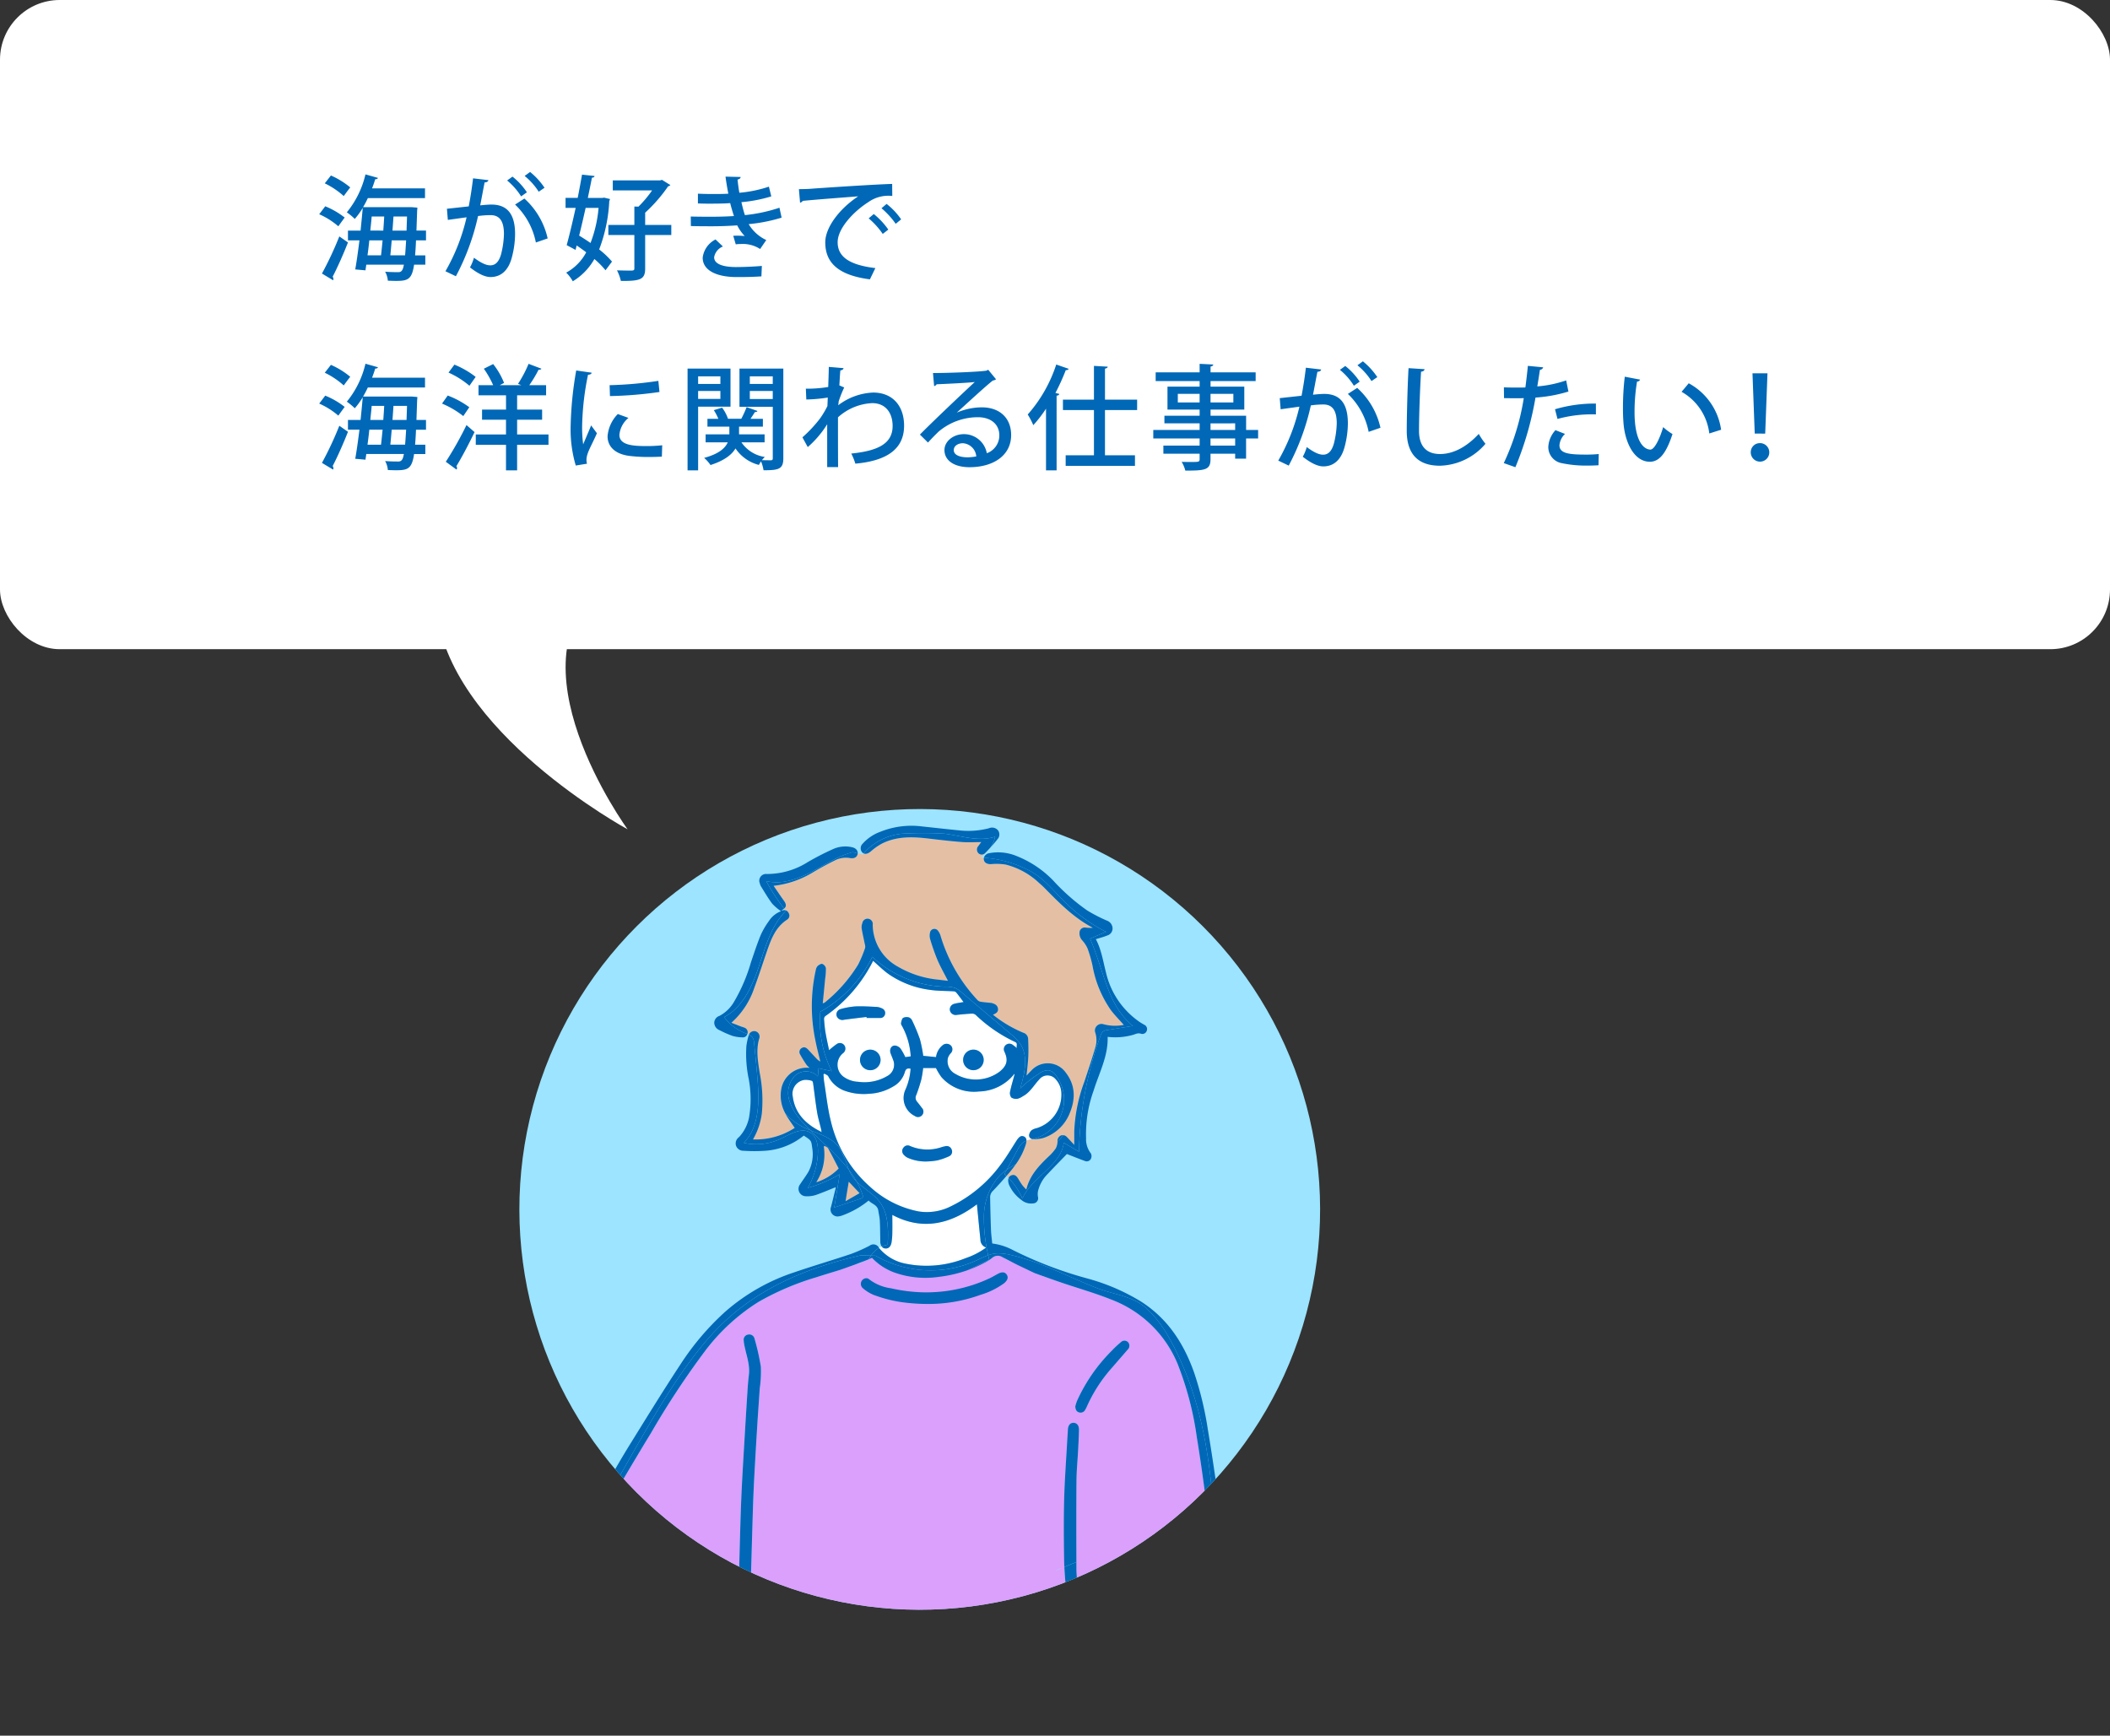
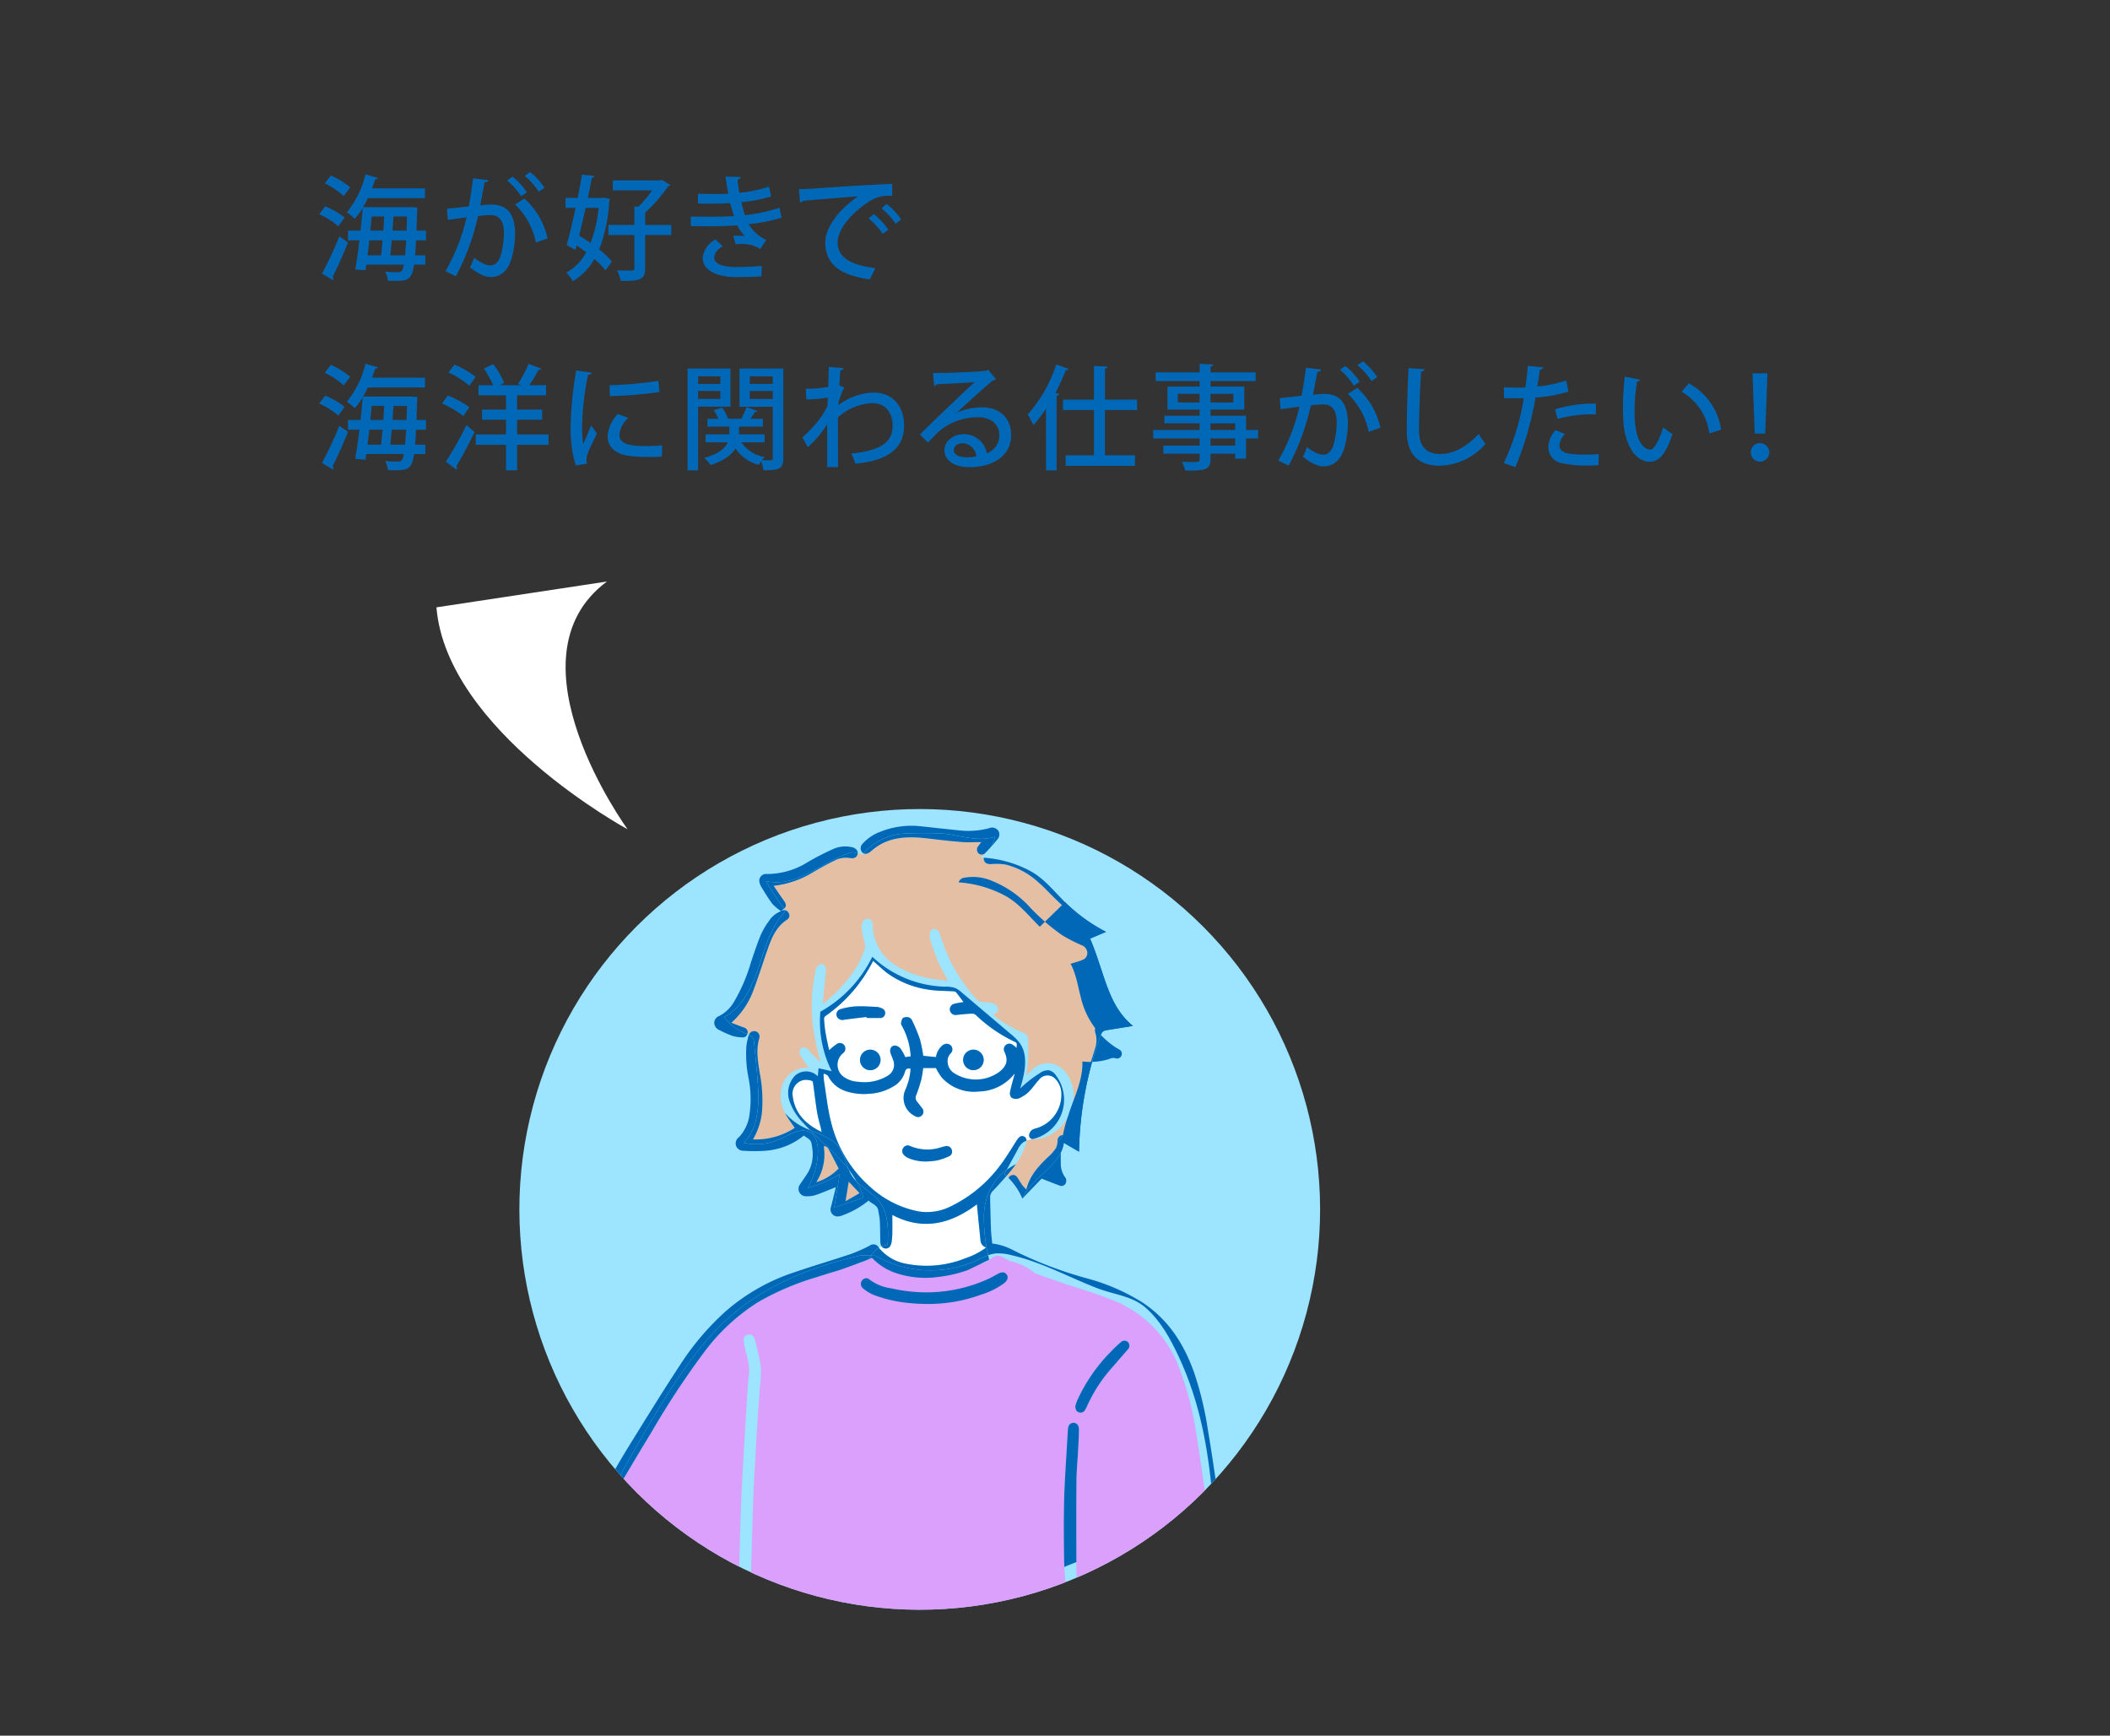
<svg xmlns="http://www.w3.org/2000/svg" width="390" height="320.828">
  <rect width="100%" height="100%" fill="#333333" stroke="none" />
  <defs>
    <clipPath id="clip-path">
      <circle id="SVGID" class="cls-1" cx="170" cy="223.55" r="74" transform="rotate(-45 170 223.55)" />
    </clipPath>
    <style>.cls-1{fill:none}.cls-4{fill:#fff}.cls-5{fill:#e5bfa3}.cls-7{fill:#0068b7}</style>
  </defs>
  <g id="レイヤー_2" data-name="レイヤー 2">
    <g id="レイヤー_1-2" data-name="レイヤー 1">
      <g clip-path="url(#clip-path)">
        <path fill="#9ce4ff" d="M78.18 142.539h191.423v178.29H78.18z" />
        <path class="cls-1" d="M108.6 301.043a13.332 13.332 0 01-.973-2.418 8.469 8.469 0 001.751 5.108c.088.121.173.242.26.363h.592a66.878 66.878 0 01-1.63-3.053zM144.616 168.3a.938.938 0 01.53-.06c-.073-.094-.143-.191-.215-.285a2.323 2.323 0 01-.472.308c.08.023.126.052.157.037zm-8.386 135.8c.086-3.068.17-6.114.253-9.158 0-.133.013-.321-.064-.391-.8-.731-1.612-1.443-2.431-2.169l-5.138 7.562v.008a33.833 33.833 0 013.073 4.148z" />
        <path class="cls-4" d="M217.618 295.673l-11.953.937v.979q.055 3.253.1 6.507H217.5l.114-5.732c.02-.913.004-1.826.004-2.691zM110.233 304.1h18.988c-.774-1.122-1.758-2.117-2.643-3.17a1.134 1.134 0 01-.174-1.282 5.554 5.554 0 01.523-.866c1.759-2.56 3.523-5.116 5.357-7.778l-15.721-11.17a3.8 3.8 0 00-.269.327 156.168 156.168 0 00-7.736 14.511 9.742 9.742 0 00-.928 3.957 13.332 13.332 0 00.973 2.418 65.213 65.213 0 001.63 3.053z" />
        <path class="cls-4" d="M128.847 299.945l.002.003.001-.008-.003.005zM156.122 193.3a1.05 1.05 0 01-.312 1.385 2.759 2.759 0 00.053 4.3 4.993 4.993 0 002.769.976 8.309 8.309 0 005.34-1.047 2.36 2.36 0 001.087-3.072c-.131-.4-.312-.773-.447-1.167-.264-.773.2-1.513.924-1.4a1.589 1.589 0 01.931.556 11.9 11.9 0 01.875 1.572l.994-.144a13.207 13.207 0 00-1.619-5.634.85.85 0 01-.172-.5c.079-.349.148-.813.392-.979a1.487 1.487 0 011.1-.077 1.16 1.16 0 01.593.63 32.111 32.111 0 011.41 3.4 26.5 26.5 0 01.614 3.062l2.36.233a3.39 3.39 0 011.234-2.2 1.138 1.138 0 011.529.076 1.032 1.032 0 01-.078 1.454 2.553 2.553 0 00-.474.8 2.627 2.627 0 001.353 2.973 7.384 7.384 0 008.179-.4c1.381-1.129 1.626-2.109.919-3.671a1.02 1.02 0 011.448-1.346 7.618 7.618 0 01.829.658c-.14-.417.23-.888-.323-1.139a27.145 27.145 0 01-7.258-4.98 1.038 1.038 0 00-.676-.261c-.935.046-1.869.135-2.8.231a1.1 1.1 0 01-1.305-.772 1.066 1.066 0 01.814-1.277c.535-.145 1.092-.21 1.7-.321-.466-.615-.9-1.208-1.36-1.778a.667.667 0 00-.435-.2c-1.486-.1-2.992-.057-4.458-.281a17.353 17.353 0 01-7.656-2.944c-1-.722-1.883-1.611-2.809-2.415a27.293 27.293 0 01-8.846 10.228.7.7 0 00-.225.528c.063.834.132 1.671.272 2.494.19 1.118.446 2.225.66 3.271a13.829 13.829 0 011.467-1.172 1.006 1.006 0 011.407.35zm23.806.724a1.9 1.9 0 11-1.909 1.9 1.894 1.894 0 011.909-1.901zm-19.1 3.8a1.9 1.9 0 111.928-1.882 1.907 1.907 0 01-1.925 1.876zm-5.469-11.291a12.943 12.943 0 012.74-.5c1.307-.06 2.623.03 3.933.092a2.634 2.634 0 01.965.266.914.914 0 01.592 1.059.893.893 0 01-.966.721c-.816.01-1.632 0-2.448 0l-.017-.191c-1.394.172-2.789.329-4.179.522a1.112 1.112 0 01-1.319-.649 1.011 1.011 0 01.702-1.326zm-3.459 22.794l.017-.07-.059.008zm-.874-3.74c-.3-1.784-.492-3.584-.743-5.376-.021-.152-.113-.4-.211-.419a3.749 3.749 0 00-1.388-.175 2.582 2.582 0 00-2.161 3.058c.428 3.272 2.542 5.194 5.317 6.571a3.993 3.993 0 00-.061-.479c-.252-1.06-.579-2.108-.753-3.18z" />
        <path class="cls-4" d="M190.206 209.837a1.5 1.5 0 01.479-.928 2.625 2.625 0 01.927-.374 6.478 6.478 0 004.568-6.375 4.014 4.014 0 00-1.211-2.836 1.948 1.948 0 00-2.877.2c-1 1.058-1.7 2.421-3.064 3.125a3.031 3.031 0 01-.964.451 1.628 1.628 0 01-1.139-.235 1.321 1.321 0 01-.23-1.071c.219-1.062.538-2.1.818-3.152l-.008-.184-.077.113a8.575 8.575 0 01-6.494 3.181 8.014 8.014 0 01-6.928-2.659 12.325 12.325 0 01-1.016-1.678h-2.358a20.529 20.529 0 01-.342 2.117 29.475 29.475 0 01-.934 2.88 1.1 1.1 0 00.138 1.213q.456.553.881 1.133a1 1 0 01-1.291 1.522 3.7 3.7 0 01-1.754-4.813 11.291 11.291 0 00.978-3.92c-.589-.133-.9 0-1.07.651a4.491 4.491 0 01-2.189 2.657 9.46 9.46 0 01-4.413 1.318 10.421 10.421 0 01-4.584-.582 5.564 5.564 0 01-2.963-2.646c-.12-.228-.473-.333-.719-.5l-.162.141c.041.486.051.977.129 1.457.387 2.393.633 4.824 1.223 7.166a23.245 23.245 0 007.3 12.2 18.408 18.408 0 008.931 4.513 9.773 9.773 0 005.966-.948 24.858 24.858 0 009.077-7.526c1.114-1.443 2.046-3.03 3.03-4.57.472-.739.85-1.018 1.333-.833a.77.77 0 01.518.813 9.255 9.255 0 011.115-.31.7.7 0 01-.624-.711zm-14.782 3.894a11.43 11.43 0 01-2.228.772 13.326 13.326 0 01-1.893.189 8.161 8.161 0 01-3.488-.664 2.278 2.278 0 01-.829-.645.968.968 0 01.027-1.271.934.934 0 011.187-.284 8.14 8.14 0 005.922.19 5.489 5.489 0 01.577-.136.967.967 0 011.182.571.937.937 0 01-.457 1.278z" />
        <path class="cls-4" d="M167.454 233.59a19.329 19.329 0 0011.013-1.023 13.909 13.909 0 003.812-1.969 1.536 1.536 0 01-1.061-1.5c-.23-2.154-.433-4.311-.648-6.493-4.788 3.628-10 4.954-15.637 1.956 0 1.084.017 2.115 0 3.145a12.307 12.307 0 01-.147 1.961c-.15.8-.6 1.17-1.176 1.1a.851.851 0 01-.64-.371 4.309 4.309 0 00-.5.26 8.448 8.448 0 004.984 2.934z" />
        <path class="cls-5" d="M205.339 186.732a20.684 20.684 0 01-3.407-8.247 24.042 24.042 0 00-.925-3.192 5.851 5.851 0 00-1.046-1.551 1.921 1.921 0 01-.381-1.669.968.968 0 011.112-.609 7.133 7.133 0 001.3.03c-3.516-1.845-6.23-4.62-8.955-7.384a16.73 16.73 0 00-.97-.893 13.967 13.967 0 00-6.144-3.4 10.726 10.726 0 00-2.713-.092c-.7.033-1.237-.2-1.359-.778a.888.888 0 01.008-.4c-.206-.015-.412-.035-.617-.044a10.523 10.523 0 001.778-1.793c-.288.316-.578.631-.882.929a.88.88 0 01-1.338.032.982.982 0 01.055-1.314c.176-.262.372-.51.507-.694-1.181 0-2.394.077-3.595-.017-2.121-.165-4.236-.417-6.349-.664-2.86-.335-5.693-.389-8.354.925a10.815 10.815 0 00-2.087 1.453c-.493.412-.958.582-1.357.386-.054.072-.111.144-.159.217l-.932-.228a1.13 1.13 0 01-.017.15c-.125.59-.673.876-1.425.726a4.444 4.444 0 00-2.834.466c-1.444.7-2.847 1.492-4.23 2.309a17.68 17.68 0 01-7.038 2.357c.667.968 1.27 1.874 1.906 2.756.455.631.486 1.074.038 1.461.072.094.142.191.215.285a.936.936 0 01.617.52.878.878 0 01-.28 1.226c-2.108 1.362-2.928 3.539-3.7 5.751-.8 2.3-1.531 4.629-2.385 6.91a14.937 14.937 0 01-4.217 6.4c.6.234 1.135.445 1.672.65.221.085.452.145.672.235a.9.9 0 01.654 1.017 1.061 1.061 0 01-.053.176c.1.041.2.086.3.133a1.011 1.011 0 011.234-.626 1.023 1.023 0 01.656 1.358c-.614 2.109-.227 4.195.086 6.281a26.146 26.146 0 01.407 7.5 12.684 12.684 0 01-1.345 4.3l-.293.543a13.227 13.227 0 007.711-2.131c-.569-.851-1.168-1.624-1.633-2.471-.047-.086-.086-.173-.13-.259a6.779 6.779 0 01-.654-4.762 4.782 4.782 0 015.186-3.6 3.609 3.609 0 01-.551-.518 21.573 21.573 0 01-1.237-2.006.842.842 0 01.38-1.184c.475-.256.838.018 1.154.358.555.595 1.1 1.2 1.664 1.786a3.787 3.787 0 00.554.394c-.313-1.331-.653-2.572-.892-3.833a30.828 30.828 0 01.048-13.055 1.524 1.524 0 01.322-.752c.239-.218.642-.482.885-.412a1.107 1.107 0 01.665.777 12.053 12.053 0 01-.142 2.016c-.14 1.466-.284 2.931-.436 4.49a1.533 1.533 0 00.331-.119 27.31 27.31 0 006.221-7.06 22.943 22.943 0 001.276-3.056 1.476 1.476 0 00-.06-.733c-.192-.97-.422-1.933-.583-2.908a2.146 2.146 0 01.13-.936.97.97 0 011.92.277 8.912 8.912 0 004.663 7.765 18.159 18.159 0 007.419 2.392c.608.079 1.218.145 1.824.217-.657-1.291-1.367-2.533-1.932-3.839a39.786 39.786 0 01-1.342-3.809 2.429 2.429 0 01-.048-1.235.82.82 0 011.48-.37 2.737 2.737 0 01.51 1.06 29.984 29.984 0 006.813 11.775 1.084 1.084 0 00.6.293c.629.1 1.266.145 1.9.213a.669.669 0 01.119.017c.533.161 1.033.376 1.14 1s-.314.925-.919 1.16a22.828 22.828 0 005.624 3.34 1.236 1.236 0 01.877 1.172c.047 1.072.077 2.149.027 3.22-.056 1.177-.209 2.35-.32 3.524.284-.3.593-.648.921-.975a4.09 4.09 0 016.251.322c1.885 2.369 1.918 4.985.783 7.657a7.861 7.861 0 01-4.879 4.537 6.2 6.2 0 01-1.817.206.956.956 0 01-.171-.013 9.255 9.255 0 00-1.115.31 2.663 2.663 0 01-.132.743 12.665 12.665 0 01-1.815 3.585c-.334.478-.69.943-1.063 1.4-.219.266-.453.521-.678.783.134.124.264.251.393.381a.839.839 0 01.585-.521c.557-.17.894.17 1.163.61.259.423.513.85.8 1.251a8.888 8.888 0 00.728.781c.621-2.6 2.31-4.368 4.095-6.076a8.848 8.848 0 001.341-1.513 2.789 2.789 0 00.324-1.29v-.026a1.078 1.078 0 01.608-1.07.918.918 0 01.46-.069 1.054 1.054 0 01.679.354c.443.47.883.945 1.347 1.441v-2.515a29.635 29.635 0 011.878-9.189c.7-2.105 1.406-4.209 2.028-6.337a4.534 4.534 0 00-.02-2.708 1.215 1.215 0 011.532-1.549 8.182 8.182 0 003.74.118c-.774-.895-1.629-1.757-2.36-2.713z" />
        <path class="cls-5" d="M152.4 211.807l-.13.138a9.456 9.456 0 01-1.332 6.478l.01.146.069-.078a9.993 9.993 0 004-2.5c-.646-1.245-1.276-2.5-1.955-3.731-.116-.211-.438-.305-.662-.453zm3.884 10.226l2.592-1.484-2-2.118c-.195 1.2-.386 2.352-.592 3.602z" />
        <path d="M218.235 289.674c.056 1.223.088 2.392.109 3.535a55.292 55.292 0 006.33-1.265c-.207-1.566-.42-3.1-.609-4.636-.235-1.919-.444-3.841-.675-5.76-.3-2.492-.583-4.987-.923-7.473-.382-2.78-.783-5.559-1.242-8.326a58.651 58.651 0 00-3.577-13.676 21.463 21.463 0 00-12.231-11.848c-3.029-1.213-6.185-2.1-9.278-3.159-1.628-.555-3.244-1.147-4.848-1.717a10.193 10.193 0 00-4.547-2.216c-.488-.254-.974-.511-1.466-.756a1.549 1.549 0 00-1.876.127 7.694 7.694 0 01-1.4.893c-2.927.672-5.939 1.868-9.713 1.258a87.48 87.48 0 00-10.026-1.164 10.9 10.9 0 01-1.084-.978l-.585.253-1.888.817a7.035 7.035 0 00-3.4 1.141c-1.437.445-2.959.9-4.47 1.386a50.142 50.142 0 00-10.644 4.544 37.023 37.023 0 00-9.864 9.057 154.465 154.465 0 00-9.987 15.154 672.335 672.335 0 00-5.579 9.318c-.789 1.335-.776 1.371.516 2.224.788.521 1.57 1.05 2.355 1.575 5.061 3.385 10.055 6.865 14.912 10.541.61.462 1.214.93 1.82 1.4q.846.651 1.693 1.3c.137.105.277.206.486.361.028-.5.06-.915.072-1.328.132-4.413.219-8.829.4-13.24.171-4.089.439-8.174.676-12.261q.238-4.127.51-8.249c.053-.817.138-1.631.229-2.444.2-1.753-.424-3.377-.77-5.045a7.607 7.607 0 01-.205-1.291.956.956 0 01.824-1.026.984.984 0 011.169.706 43.842 43.842 0 011.18 5.224 21.8 21.8 0 01-.2 4c-.145 2.191-.307 4.381-.442 6.572-.195 3.169-.386 6.338-.554 9.508q-.175 3.321-.281 6.646c-.2 6.57-.386 12.962-.568 19.533-.047 1.679-.084 3.86-.127 4.86h65.165c-.036-2-.038-4.437-.056-6.745v-.659c-.526 0-1.017.08-1.5.037a30.984 30.984 0 01-3.139-.341 2.087 2.087 0 01-1.885-2.134c-.117-1.41-.244-2.816-.31-4.228.026-.01.056-.018.081-.028-.02-.43-.077-.86-.084-1.29-.054-3.736-.111-7.475-.014-11.209.091-3.532.348-7.058.542-10.587.041-.757.1-1.513.132-2.271.034-.808.4-1.286 1.03-1.282s1.029.474 1.015 1.293c-.022 1.237-.091 2.474-.156 3.71-.1 1.895-.292 3.788-.307 5.682-.04 5.019-.031 10.038-.012 15.057v1.3c0 1.075.154 2.15.224 3.225.03.459.23.729.71.742 2.471.068 4.944.212 7.414.18 2.051-.027 4.1-.221 6.148-.414a99.87 99.87 0 004.888-.573 132.251 132.251 0 00-.109-3.535l-7-4.68zm-28.242 14.063c.007 0 .014-.24.022-.347a3.247 3.247 0 01-.022.347zm.981-11.224a2.918 2.918 0 00-.449 1.63c-.18 2.541-.318 5.085-.433 7.631l-.006.155.006-.19c.115-3 .253-5.072.433-7.613a2.889 2.889 0 01.449-1.622 1.57 1.57 0 01.381-.325 1.814 1.814 0 00-.381.334zM195 290.4a4.016 4.016 0 011.287-.562q-.647.276-1.287.562zm5.626-29.888a.96.96 0 01-1.183.565c-.526-.163-.657-.593-.691-1.107a9.787 9.787 0 01.293-.961 31.2 31.2 0 016.411-9.3 19.124 19.124 0 011.744-1.636.911.911 0 011.411.156.993.993 0 01-.192 1.259c-.94 1.088-1.886 2.17-2.823 3.259a27.791 27.791 0 00-4.768 7.395 3.1 3.1 0 01-.204.37zm3.6 26.393q3.216-1.017 6.5-1.785-3.283.768-6.502 1.78z" fill="#daa0fc" />
        <path class="cls-7" d="M128.849 299.948c0 .021 0 .041-.006.062a5.371 5.371 0 001.058 2.907l.718 1.179h1.3a33.833 33.833 0 00-3.07-4.148zm57.226-83.724a9.674 9.674 0 00-1.432 1.224 11.386 11.386 0 00-2.783 7.407 30.652 30.652 0 00.79 7.171 6.053 6.053 0 011.429-.336 9.177 9.177 0 012.89.326c5.426 1.234 10.639 4.092 15.83 6.095 3.21 1.239 6.551 1.431 9.1 3.738 2.72 2.46 4.511 5.769 6.052 9.1 6.168 13.325 6.286 27.068 7.185 42.077-2.389.267-4.608.62-6.779 1 .046 3.659-.058 6.941-.169 10.076h1.568c.007-.285.016-.571.022-.857.059-2.651.011-5.3.011-7.979.7-.129 1.428-.236 2.141-.4 1.313-.305 2.629-.607 3.922-.983a1.248 1.248 0 001.034-1.353c-.137-1.085-.288-2.168-.409-3.255-.319-2.873-.613-5.749-.937-8.621-.277-2.455-.54-4.913-.884-7.359a410.54 410.54 0 00-1.4-9.026 61.654 61.654 0 00-2.516-10.471c-1.911-5.446-4.907-10.076-9.884-13.238a38.039 38.039 0 00-9.754-4.206 73.815 73.815 0 01-13.928-5.309 11.011 11.011 0 00-3.776-1.19c-.081-.863-.2-1.711-.233-2.562a296.427 296.427 0 01-.153-6.039 1.6 1.6 0 01.532-1.144q1.272-1.337 2.481-2.733c-.128-.118-.255-.236-.388-.348zm-49.656 78.323c.077.07.068.258.064.391-.083 3.044-.167 6.09-.253 9.158h1.183c.279-5.866.509-9.916.382-10.221a33.037 33.037 0 00-3.915-3.145l-4.086 6.852a5.523 5.523 0 00-.944 2.358l5.138-7.562c.819.722 1.634 1.438 2.431 2.169zm20.451-78.361a18.17 18.17 0 00-1.846-4.181c-1.26-1.644-3.314-2.292-5.27-3.091 2.4 2.412 5.088 4.65 7.116 7.272zm-47.489 87.547a8.469 8.469 0 01-1.751-5.108 6.474 6.474 0 01-.151-.673c-.409-2.558.823-5.067 2.086-7.329a129.294 129.294 0 017.644-12.051 741.275 741.275 0 01-4.2-3.064c5.376-9.229 11.7-21.527 19.01-29.317s16.693-11.751 27.1-14.148l1.863.048a4.864 4.864 0 011.486-1.429 1.144 1.144 0 00-1.736-.4 30.055 30.055 0 01-3.418 1.52c-3.474 1.169-7 2.2-10.462 3.387a36.856 36.856 0 00-12.775 7.266 49.106 49.106 0 00-8.317 9.782c-3.159 4.8-6.176 9.7-9.208 14.59q-2.154 3.473-4.128 7.055c-.963 1.754-.648 2.787.964 3.942.417.3.838.591 1.237.872-.613 1.041-1.21 2.028-1.781 3.03-2.255 3.955-4.48 7.925-6.338 12.089a10.535 10.535 0 00.448 10.3h2.692c-.092-.12-.177-.241-.265-.362z" />
        <path class="cls-7" d="M162.589 222.16c-1.14-1.513-2.929-2.425-4.252-3.758a13.573 13.573 0 011.1 2.478.588.588 0 01.021.439.606.606 0 01-.378.248l-4.876 1.627 1-6.129a24.576 24.576 0 01-5.907 2.521 14.06 14.06 0 001.883-6.543c.047-1.368-.219-2.935-1.373-3.671-1.676-1.069-3.759.3-5.558 1.147a10.517 10.517 0 01-6.769.727c2.83-2.886 2.869-7.43 2.558-11.46-.18-2.331-.417-4.658-.654-6.984a2.187 2.187 0 00-.269-1 1.594 1.594 0 00-.682-.533 1.557 1.557 0 00-.079.2 12.448 12.448 0 00-.4 1.923 22.5 22.5 0 00.415 5.949 19.914 19.914 0 01.173 6.606 7.383 7.383 0 01-1.96 4.255 1.415 1.415 0 00-.55 1.537 1.4 1.4 0 001.379.973 29.953 29.953 0 004.053 0 12.644 12.644 0 007.1-2.8c1.341.877 1.384.871 1.546 2.189a6.932 6.932 0 01-.7 4.521c-.466.786-1.024 1.516-1.521 2.284a1.368 1.368 0 001.139 2.215 5.04 5.04 0 001.7-.213c1.268-.436 2.5-.971 3.734-1.46a.645.645 0 01-.011.192c-.281 1.156-.554 2.314-.856 3.465a1.294 1.294 0 001.472 1.726 3.016 3.016 0 00.687-.187 16.784 16.784 0 004.8-2.73c.573.641 1.628.789 1.784 1.854.093.629.251 1.253.283 1.884.065 1.256.059 2.515.09 3.772a1.829 1.829 0 00.245.983 3.909 3.909 0 011.117-.306c.127-2.752.17-5.745-1.484-7.941zm42.056 74.285a1.857 1.857 0 00-.334 1.421c.087 2.055.191 4.137.3 6.23h1.158q-.054-3.253-.1-6.507c-.006-.354 0-.709 0-.979l11.953-.937c0 .865.016 1.778 0 2.691l-.122 5.736h.69c.111-3.135.215-6.417.169-10.076-4.114.715-8.049 1.523-12.574 2.027a1.852 1.852 0 00-1.14.394zm-88.351-16.288a3.8 3.8 0 01.269-.327L132.284 291c-1.834 2.662-3.6 5.218-5.357 7.778a5.554 5.554 0 00-.523.866 1.134 1.134 0 00.174 1.282c.885 1.053 1.869 2.048 2.643 3.17h1.4l-.718-1.179a5.371 5.371 0 01-1.058-2.907c0-.021.005-.041.006-.062a5.523 5.523 0 01.944-2.358l4.086-6.852c-4.3-3.218-11.293-8.256-16.671-12.158a129.294 129.294 0 00-7.644 12.051c-1.263 2.262-2.5 4.771-2.086 7.329a6.474 6.474 0 00.151.673 9.742 9.742 0 01.928-3.957 156.168 156.168 0 017.735-14.519z" />
        <path class="cls-7" d="M151.84 209.246v.021h.019l-.009-.013z" />
        <path class="cls-7" d="M160.979 232.091l.853.022a20.481 20.481 0 0018.452.959c.783-.354 1.559-.761 2.366-1.046a30.652 30.652 0 01-.79-7.171 11.386 11.386 0 012.783-7.407 9.674 9.674 0 011.432-1.224l2.046-3.762a3.943 3.943 0 01.827-1.161 2.526 2.526 0 01.768-.438.77.77 0 00-.518-.813c-.483-.185-.861.094-1.333.833-.984 1.54-1.916 3.127-3.03 4.57a24.858 24.858 0 01-9.077 7.526 9.773 9.773 0 01-5.966.948 18.408 18.408 0 01-8.931-4.513 23.245 23.245 0 01-7.3-12.2c-.59-2.342-.836-4.773-1.223-7.166-.078-.48-.088-.971-.129-1.457l.162-.141c.246.163.6.268.719.5a5.564 5.564 0 002.963 2.646 10.421 10.421 0 004.584.582 9.46 9.46 0 004.413-1.318 4.491 4.491 0 002.189-2.657c.173-.651.481-.784 1.07-.651a11.291 11.291 0 01-.978 3.92 3.7 3.7 0 001.754 4.813 1 1 0 001.291-1.522q-.424-.579-.881-1.133a1.1 1.1 0 01-.138-1.213 29.475 29.475 0 00.934-2.88 20.529 20.529 0 00.342-2.117h2.358a12.325 12.325 0 001.016 1.678 8.014 8.014 0 006.928 2.659 8.575 8.575 0 006.494-3.181l.077-.113.008.184c-.28 1.049-.6 2.09-.818 3.152a1.321 1.321 0 00.23 1.071 1.628 1.628 0 001.139.235 3.031 3.031 0 00.964-.451c1.361-.7 2.062-2.067 3.064-3.125a1.948 1.948 0 012.877-.2 4.014 4.014 0 011.211 2.836 6.478 6.478 0 01-4.568 6.375 2.625 2.625 0 00-.927.374 1.5 1.5 0 00-.479.928.7.7 0 00.625.716c.113-.027.225-.055.336-.085a7.461 7.461 0 004.043-11.642 2.271 2.271 0 00-1.3-.986 2.527 2.527 0 00-1.736.534 22.124 22.124 0 00-3.608 2.823c.831-2.789 1.595-6.044-.095-8.413a9.6 9.6 0 00-1.679-1.68l-9.037-7.659a4.7 4.7 0 00-1.193-.816 5.337 5.337 0 00-1.925-.252 20.379 20.379 0 01-13.407-5.528 23.313 23.313 0 01-9.6 10.158 20.548 20.548 0 002.1 10.992l-2.435-.541-.131 1.5a3.02 3.02 0 00-4.3-.042 4.638 4.638 0 00-.963 4.521 10.56 10.56 0 002.531 4.086c.426.471.87.931 1.323 1.386 1.956.8 4.01 1.447 5.27 3.091a18.17 18.17 0 011.846 4.181 17.816 17.816 0 011.467 2.216c1.323 1.333 3.112 2.245 4.252 3.758 1.654 2.2 1.61 5.189 1.493 7.936a3.909 3.909 0 00-1.117.306.851.851 0 00.64.371c.573.066 1.026-.3 1.176-1.1a12.307 12.307 0 00.147-1.961c.022-1.03 0-2.061 0-3.145 5.638 3 10.849 1.672 15.637-1.956.215 2.182.418 4.339.648 6.493a1.536 1.536 0 001.061 1.5 13.909 13.909 0 01-3.812 1.969 19.329 19.329 0 01-11.013 1.023 8.448 8.448 0 01-4.989-2.928 4.864 4.864 0 00-1.483 1.423zm-7.738-37.965c-.214-1.046-.47-2.153-.66-3.271-.14-.823-.209-1.66-.272-2.494a.7.7 0 01.225-.528 27.293 27.293 0 008.846-10.228c.926.8 1.807 1.693 2.809 2.415a17.353 17.353 0 007.656 2.944c1.466.224 2.972.185 4.458.281a.667.667 0 01.435.2c.46.57.894 1.163 1.36 1.778-.6.111-1.161.176-1.7.321a1.066 1.066 0 00-.814 1.277 1.1 1.1 0 001.305.772c.931-.1 1.865-.185 2.8-.231a1.038 1.038 0 01.676.261 27.145 27.145 0 007.258 4.98c.553.251.183.722.323 1.139a7.618 7.618 0 00-.829-.658 1.02 1.02 0 00-1.448 1.346c.707 1.562.462 2.542-.919 3.671a7.384 7.384 0 01-8.179.4 2.627 2.627 0 01-1.353-2.973 2.553 2.553 0 01.474-.8 1.032 1.032 0 00.078-1.454 1.138 1.138 0 00-1.529-.076 3.39 3.39 0 00-1.234 2.2l-2.36-.233a26.5 26.5 0 00-.614-3.062 32.111 32.111 0 00-1.41-3.4 1.16 1.16 0 00-.593-.63 1.487 1.487 0 00-1.1.077c-.244.166-.313.63-.392.979a.85.85 0 00.172.5 13.207 13.207 0 011.619 5.634l-.994.144a11.9 11.9 0 00-.875-1.572 1.589 1.589 0 00-.931-.556c-.727-.112-1.188.628-.924 1.4.135.394.316.772.447 1.167a2.36 2.36 0 01-1.087 3.072 8.309 8.309 0 01-5.34 1.047 4.993 4.993 0 01-2.769-.976 2.759 2.759 0 01-.053-4.3 1.05 1.05 0 00.312-1.385 1.006 1.006 0 00-1.414-.345 13.829 13.829 0 00-1.46 1.167zm-1.338 15.2l-.042-.062h-.019v-.021c-2.775-1.377-4.889-3.3-5.317-6.571a2.582 2.582 0 012.161-3.058 3.749 3.749 0 011.388.175c.1.022.19.267.211.419.251 1.792.448 3.592.743 5.376.177 1.072.5 2.12.753 3.18a3.993 3.993 0 01.061.479l.012.006.009.013.059-.008z" />
        <path class="cls-7" d="M139.115 191.8a2.187 2.187 0 01.269 1c.237 2.326.474 4.653.654 6.984.311 4.03.272 8.574-2.558 11.46a10.517 10.517 0 006.769-.727c1.8-.845 3.882-2.216 5.558-1.147 1.154.736 1.42 2.3 1.373 3.671a14.06 14.06 0 01-1.883 6.543 24.576 24.576 0 005.907-2.521l-1 6.129 4.876-1.627a.606.606 0 00.378-.248.588.588 0 00-.021-.439 13.573 13.573 0 00-1.1-2.478 6.552 6.552 0 01-.792-.934 7.429 7.429 0 01-.675-1.282c-2.028-2.622-4.716-4.86-7.116-7.272a17.006 17.006 0 01-1.7-.786 10.726 10.726 0 01-2.926-2.37c.044.086.083.173.13.259.465.847 1.064 1.62 1.633 2.471a13.234 13.234 0 01-7.711 2.131l.293-.543a12.684 12.684 0 001.345-4.3 26.146 26.146 0 00-.407-7.5c-.313-2.086-.7-4.172-.086-6.281a1.023 1.023 0 00-.656-1.358 1.011 1.011 0 00-1.234.626 1.594 1.594 0 01.68.539zm17.764 26.634l2 2.118-2.592 1.484c.203-1.253.394-2.405.592-3.605zm-4.482-6.623c.227.147.549.241.664.45.679 1.229 1.309 2.486 1.955 3.731a9.993 9.993 0 01-4 2.5l-.069.078-.01-.145a9.459 9.459 0 001.332-6.479zm35.372 3.38a14.949 14.949 0 00-1.694 1.033l-.435.8c.133.112.26.23.388.348.225-.262.459-.517.678-.783.373-.455.729-.92 1.063-1.398z" />
-         <path class="cls-7" d="M189.584 211.606a2.663 2.663 0 00.132-.743 2.526 2.526 0 00-.768.438 3.943 3.943 0 00-.827 1.161l-2.046 3.762a14.949 14.949 0 011.694-1.033 12.665 12.665 0 001.815-3.585zm-31.247 6.794a17.816 17.816 0 00-1.467-2.216 7.429 7.429 0 00.675 1.282 6.552 6.552 0 00.792.934zm34.482-8.04a7.861 7.861 0 004.879-4.537c1.135-2.672 1.1-5.288-.783-7.657a4.09 4.09 0 00-6.251-.322c-.328.327-.637.674-.921.975.111-1.174.264-2.347.32-3.524.05-1.071.02-2.148-.027-3.22a1.236 1.236 0 00-.877-1.172 22.8 22.8 0 01-5.624-3.34c.6-.235 1.027-.529.919-1.16s-.607-.842-1.14-1a.669.669 0 00-.119-.017c-.633-.068-1.27-.116-1.9-.213a1.084 1.084 0 01-.6-.293 29.984 29.984 0 01-6.813-11.775 2.737 2.737 0 00-.51-1.06.819.819 0 00-1.479.37 2.418 2.418 0 00.047 1.235 39.883 39.883 0 001.342 3.809c.565 1.306 1.275 2.548 1.932 3.839-.606-.072-1.216-.138-1.824-.217a18.159 18.159 0 01-7.419-2.392 8.91 8.91 0 01-4.663-7.764.97.97 0 00-1.92-.278 2.146 2.146 0 00-.13.936c.161.975.391 1.938.583 2.908a1.476 1.476 0 01.06.733 22.943 22.943 0 01-1.276 3.056 27.294 27.294 0 01-6.221 7.06 1.533 1.533 0 01-.331.119c.152-1.559.3-3.024.436-4.49a12.053 12.053 0 00.142-2.016 1.107 1.107 0 00-.665-.777c-.243-.07-.646.194-.885.412a1.524 1.524 0 00-.322.752 30.828 30.828 0 00-.048 13.055c.239 1.261.579 2.5.892 3.833a3.787 3.787 0 01-.554-.394c-.563-.587-1.109-1.191-1.664-1.786-.316-.34-.679-.614-1.154-.358a.842.842 0 00-.38 1.185 21.69 21.69 0 001.237 2 3.609 3.609 0 00.551.518 4.782 4.782 0 00-5.186 3.6 6.779 6.779 0 00.654 4.762 10.726 10.726 0 002.926 2.37 17.006 17.006 0 001.7.786c-.453-.455-.9-.915-1.323-1.386a10.56 10.56 0 01-2.531-4.086 4.638 4.638 0 01.963-4.521 3.02 3.02 0 014.3.042l.131-1.5 2.435.541a20.548 20.548 0 01-2.1-10.992 23.313 23.313 0 009.6-10.158 20.379 20.379 0 0013.407 5.528 5.337 5.337 0 011.925.252 4.7 4.7 0 011.193.816l9.037 7.659a9.6 9.6 0 011.679 1.68c1.69 2.369.926 5.624.095 8.413a22.124 22.124 0 013.608-2.823 2.527 2.527 0 011.736-.534 2.271 2.271 0 011.3.986 7.461 7.461 0 01-4.043 11.642c-.111.03-.223.058-.336.085a.956.956 0 00.171.013 6.2 6.2 0 001.819-.208zm-13.986 24.43a23.837 23.837 0 003.059-1.333 8.1 8.1 0 001.51-.953 1.549 1.549 0 011.876-.127c1.135.565 2.244 1.186 3.392 1.723.442.207 2.621 1.252 2.621 1.252 1.6.569 3.22 1.159 4.848 1.714 3.093 1.053 6.25 1.946 9.278 3.159a21.463 21.463 0 0112.231 11.848 58.625 58.625 0 013.577 13.676c.459 2.767.86 5.546 1.242 8.326.341 2.486.623 4.981.923 7.473.231 1.919.44 3.841.675 5.76.189 1.536.4 3.07.609 4.637a55.285 55.285 0 01-6.33 1.263c0 .269.013.547.017.812 2.171-.378 4.39-.731 6.779-1-.9-15.009-1.017-28.752-7.185-42.077-1.541-3.327-3.332-6.636-6.052-9.1-2.553-2.307-5.894-2.5-9.1-3.738-5.191-2-10.4-4.861-15.83-6.095a9.177 9.177 0 00-2.89-.326 6.053 6.053 0 00-1.429.336l.168.839z" />
        <path class="cls-7" d="M198.97 273.687c.015-1.894.207-3.787.306-5.682.065-1.236.134-2.473.155-3.71.015-.819-.393-1.289-1.015-1.293s-1 .474-1.033 1.282c-.032.758-.1 1.514-.138 2.272-.193 3.528-.461 7.055-.552 10.587-.1 3.734-.061 7.473-.006 11.209.006.431.022.861.042 1.292q1.107-.465 2.228-.9c-.018-5.019-.027-10.038.013-15.057zm-83.694 2.72c-1.292-.853-1.3-.89-.516-2.224 1.843-3.116 3.687-6.232 5.579-9.318a154.465 154.465 0 019.987-15.154 37.038 37.038 0 019.864-9.057 50.142 50.142 0 0110.644-4.544c1.511-.488 3.033-.942 4.47-1.386 1.357-.485 4.286-1.525 5.287-1.958a5.623 5.623 0 01.388-.675l-1.863-.048c-10.408 2.4-19.793 6.359-27.1 14.148s-13.634 20.088-19.01 29.317c1.188.873 2.628 1.92 4.2 3.064.141-.2.281-.394.422-.59-.782-.525-1.564-1.054-2.352-1.575z" />
-         <path class="cls-7" d="M137.795 293.875c.127.305-.1 4.355-.382 10.221h1.044c.043-1.679.08-3.359.127-5.039q.273-9.857.568-19.711.1-3.324.281-6.646c.168-3.17.359-6.339.554-9.508.135-2.191.3-4.381.442-6.572a21.8 21.8 0 00.2-4 43.782 43.782 0 00-1.18-5.223.984.984 0 00-1.169-.707.957.957 0 00-.824 1.026 7.724 7.724 0 00.205 1.291c.346 1.668.966 3.292.77 5.045a52.662 52.662 0 00-.229 2.443q-.268 4.125-.51 8.25c-.237 4.086-.505 8.172-.676 12.262-.184 4.411-.271 8.826-.4 13.239-.012.413-.044.825-.072 1.328-.209-.155-.349-.256-.486-.361q-.846-.648-1.693-1.3l-.483.811a33.037 33.037 0 013.913 3.151zm75.661-.093c-2.045.193-4.1.387-6.148.414-2.47.032-4.943-.112-7.414-.18-.48-.013-.68-.283-.71-.742-.07-1.075-.219-2.15-.224-3.225v-1.3q-1.12.435-2.228.9c.066 1.422.195 2.844.312 4.264a2.1 2.1 0 001.885 2.145 30.738 30.738 0 003.139.364c.484.043.975.007 1.5.007v.749c.018 2.308.02 4.616.056 6.923h.99c-.11-2.093-.214-4.175-.3-6.23a1.388 1.388 0 011.476-1.819c4.525-.5 8.46-1.312 12.574-2.027 0-.265-.012-.543-.017-.812-1.626.231-3.256.415-4.891.569z" />
-         <path class="cls-7" d="M134.363 289.919c-.606-.466-1.21-.934-1.82-1.4-4.857-3.676-9.851-7.156-14.912-10.541-.141.2-.281.393-.422.59 5.378 3.9 12.374 8.94 16.671 12.158zm26.813-57.406a10.9 10.9 0 004 2.655 17.111 17.111 0 008.286.861 24.414 24.414 0 005.376-1.239l3.985-1.925-.168-.839c-.807.285-1.583.692-2.366 1.046a20.481 20.481 0 01-18.452-.959l-.853-.022a5.623 5.623 0 00-.388.675zm35.68-65.752a31.128 31.128 0 007.57 5.488l-2.943 1.25c2.783 6.557 3.221 12.286 7.918 16.138l-4.74.764a1.643 1.643 0 00-.81.283 1.625 1.625 0 00-.423.726 66 66 0 00-3.989 21.472l-2.815-1.64c-.578 4.316-5.934 6.32-7.656 10.321a12.065 12.065 0 00-2.547-3.812 1.447 1.447 0 00-.06.677 2.251 2.251 0 00.165.631 7.131 7.131 0 002.253 2.742 2.787 2.787 0 002.162.645.954.954 0 00.912-1.2 2.983 2.983 0 010-1.045 6.625 6.625 0 011.781-3.185c1.2-1.275 2.425-2.523 3.562-3.7 1.062.412 2.174.863 3.3 1.274a.859.859 0 001.139-.394 1.124 1.124 0 00.007-.977 4.259 4.259 0 01-.9-2.83 23.6 23.6 0 011.374-8.731c1.016-3.3 2.73-6.41 2.613-10a12.047 12.047 0 004.6-.344c.52-.128.958-.448 1.572-.227a.854.854 0 001.064-.569.872.872 0 00-.477-1.1c-.271-.166-.554-.313-.817-.491a15.2 15.2 0 01-6.23-9.093c-.551-2.106-.852-4.29-1.891-6.228.733-.234 1.463-.415 2.149-.7a1.348 1.348 0 00.942-1.332 1.572 1.572 0 00-1.083-1.417 28.636 28.636 0 01-3.633-1.881 38.364 38.364 0 01-6.275-5.533 19.26 19.26 0 00-6.7-4.49 8.951 8.951 0 00-5.148-.54 1.2 1.2 0 00-.946.84 21.228 21.228 0 018.625 2.487c2.519 1.373 4.333 3.708 6.375 5.721z" />
+         <path class="cls-7" d="M134.363 289.919c-.606-.466-1.21-.934-1.82-1.4-4.857-3.676-9.851-7.156-14.912-10.541-.141.2-.281.393-.422.59 5.378 3.9 12.374 8.94 16.671 12.158zm26.813-57.406a10.9 10.9 0 004 2.655 17.111 17.111 0 008.286.861 24.414 24.414 0 005.376-1.239l3.985-1.925-.168-.839c-.807.285-1.583.692-2.366 1.046a20.481 20.481 0 01-18.452-.959l-.853-.022a5.623 5.623 0 00-.388.675zm35.68-65.752a31.128 31.128 0 007.57 5.488l-2.943 1.25c2.783 6.557 3.221 12.286 7.918 16.138l-4.74.764a1.643 1.643 0 00-.81.283 1.625 1.625 0 00-.423.726 66 66 0 00-3.989 21.472l-2.815-1.64c-.578 4.316-5.934 6.32-7.656 10.321c1.2-1.275 2.425-2.523 3.562-3.7 1.062.412 2.174.863 3.3 1.274a.859.859 0 001.139-.394 1.124 1.124 0 00.007-.977 4.259 4.259 0 01-.9-2.83 23.6 23.6 0 011.374-8.731c1.016-3.3 2.73-6.41 2.613-10a12.047 12.047 0 004.6-.344c.52-.128.958-.448 1.572-.227a.854.854 0 001.064-.569.872.872 0 00-.477-1.1c-.271-.166-.554-.313-.817-.491a15.2 15.2 0 01-6.23-9.093c-.551-2.106-.852-4.29-1.891-6.228.733-.234 1.463-.415 2.149-.7a1.348 1.348 0 00.942-1.332 1.572 1.572 0 00-1.083-1.417 28.636 28.636 0 01-3.633-1.881 38.364 38.364 0 01-6.275-5.533 19.26 19.26 0 00-6.7-4.49 8.951 8.951 0 00-5.148-.54 1.2 1.2 0 00-.946.84 21.228 21.228 0 018.625 2.487c2.519 1.373 4.333 3.708 6.375 5.721z" />
        <path class="cls-7" d="M181.853 158.949c.122.576.663.811 1.359.778a10.68 10.68 0 012.713.093 13.955 13.955 0 016.144 3.4c.333.287.661.581.97.893 2.725 2.764 5.439 5.539 8.955 7.384a7.133 7.133 0 01-1.3-.03.968.968 0 00-1.112.609 1.921 1.921 0 00.381 1.669 5.851 5.851 0 011.046 1.551 24.042 24.042 0 01.925 3.192 20.684 20.684 0 003.407 8.247c.731.956 1.586 1.818 2.375 2.711a8.168 8.168 0 01-3.74-.118 1.215 1.215 0 00-1.532 1.549 4.534 4.534 0 01.02 2.708c-.622 2.128-1.329 4.232-2.028 6.337a29.635 29.635 0 00-1.878 9.189v2.515c-.464-.5-.9-.97-1.347-1.441a1.054 1.054 0 00-.679-.354 8.63 8.63 0 01-.646.763c-.136.142-.281.271-.425.4a2.789 2.789 0 01-.324 1.29 8.848 8.848 0 01-1.341 1.513c-1.785 1.708-3.474 3.475-4.095 6.076a8.888 8.888 0 01-.728-.781c-.289-.4-.543-.829-.8-1.251-.269-.44-.606-.78-1.164-.61a.839.839 0 00-.584.521 12.065 12.065 0 012.547 3.812c1.722-4 7.078-6 7.656-10.321l2.815 1.64a66 66 0 013.989-21.472 1.625 1.625 0 01.423-.726 1.643 1.643 0 01.81-.283l4.74-.764c-4.7-3.852-5.135-9.581-7.918-16.138l2.943-1.25a31.128 31.128 0 01-7.57-5.488c-2.042-2.013-3.857-4.348-6.37-5.729a21.228 21.228 0 00-8.625-2.487.888.888 0 00-.012.403z" />
        <path class="cls-7" d="M196.07 209.9a1.078 1.078 0 00-.608 1.07v.026c.144-.131.289-.26.425-.4a8.63 8.63 0 00.646-.763.918.918 0 00-.463.067zm-62.226-21.89c3.418-1.8 5.172-5.647 6.4-9.308s2.279-7.586 5-10.328c-.034-.043-.065-.088-.1-.131a.938.938 0 00-.53.06c-.031.012-.077-.017-.157-.037a2.323 2.323 0 00.472-.308 37.825 37.825 0 01-3.313-5.1c2.784.708 5.713-.319 8.26-1.647s4.973-2.99 7.758-3.694l.9.219c.034-.516-.33-.955-1-1.119a5.479 5.479 0 00-3.566.34 50.668 50.668 0 00-4.655 2.389 14.04 14.04 0 01-7.61 2.206 1.245 1.245 0 00-1.255 1.747 2.006 2.006 0 00.18.5c.687 1.093 1.331 2.221 2.107 3.247a9.6 9.6 0 001.627 1.385 4.565 4.565 0 00-2.228 1.8 14.365 14.365 0 00-1.509 2.561c-.685 1.664-1.244 3.382-1.824 5.088a31.541 31.541 0 01-3.1 7.255 6.824 6.824 0 01-2.7 2.637 1.4 1.4 0 00-.983 1.234 1.5 1.5 0 00.952 1.405 19.915 19.915 0 002.39 1.06 7.112 7.112 0 001.928.283.821.821 0 00.844-.627l-.31-.119a9.051 9.051 0 01-3.978-2.998z" />
        <path class="cls-7" d="M149.878 161.208c-2.547 1.328-5.476 2.355-8.26 1.647a37.825 37.825 0 003.313 5.1c.448-.387.417-.83-.038-1.461-.636-.882-1.239-1.788-1.906-2.756a17.68 17.68 0 007.038-2.357c1.383-.817 2.786-1.608 4.23-2.309a4.444 4.444 0 012.834-.466c.752.15 1.3-.136 1.425-.726a1.13 1.13 0 00.017-.15l-.9-.219c-2.78.707-5.206 2.369-7.753 3.697zm-12.35 28.73c-.22-.09-.451-.15-.672-.235-.537-.205-1.071-.416-1.672-.65a14.928 14.928 0 004.217-6.4c.854-2.282 1.585-4.609 2.385-6.911.769-2.212 1.589-4.389 3.7-5.751a.878.878 0 00.28-1.226.936.936 0 00-.617-.52c.034.043.065.088.1.131-2.72 2.742-3.769 6.667-5 10.328s-2.984 7.508-6.4 9.308a9.051 9.051 0 003.975 3l.31.119a1.061 1.061 0 00.053-.176.9.9 0 00-.659-1.017zm29.233-35.838a68.529 68.529 0 017.824 0c3.25.415 6.214 1.533 9.344.567a5.3 5.3 0 01-.907 2.041c.474-.517.934-1.048 1.363-1.6a1.286 1.286 0 00.046-1.668 1.44 1.44 0 00-1.645-.34 15.161 15.161 0 01-5.094.43c-2.455-.238-4.907-.517-7.36-.778a15.4 15.4 0 00-7.664 1.016 8.088 8.088 0 00-3.228 2.193 1.152 1.152 0 000 1.667.976.976 0 00.181.117 10.849 10.849 0 017.14-3.645z" />
        <path class="cls-7" d="M160.979 157.358a10.815 10.815 0 012.087-1.453c2.661-1.314 5.494-1.26 8.354-.925 2.113.247 4.228.5 6.349.664 1.2.094 2.414.017 3.595.017-.135.184-.331.432-.507.694a.982.982 0 00-.055 1.314.879.879 0 001.338-.032c.3-.3.594-.613.882-.929a5.3 5.3 0 00.907-2.041c-3.13.966-6.094-.152-9.344-.567a68.529 68.529 0 00-7.824 0 10.849 10.849 0 00-7.139 3.644c.399.196.864.026 1.357-.386zm38.462 103.718a.959.959 0 001.183-.564 3.1 3.1 0 00.2-.365 27.812 27.812 0 014.767-7.395c.939-1.089 1.884-2.172 2.824-3.259a.993.993 0 00.192-1.259.91.91 0 00-1.411-.156 19.124 19.124 0 00-1.744 1.636 31.2 31.2 0 00-6.411 9.3 9.518 9.518 0 00-.292.961c.035.509.166.939.692 1.101zM174.7 211.882a5.489 5.489 0 00-.577.136 8.14 8.14 0 01-5.922-.19.934.934 0 00-1.187.284.968.968 0 00-.027 1.271 2.278 2.278 0 00.829.645 8.161 8.161 0 003.488.664 13.326 13.326 0 001.893-.189 11.43 11.43 0 002.228-.772.937.937 0 00.457-1.278.967.967 0 00-1.182-.571zm11.365 23.709c-.345-.492-.892-.526-1.655-.109-.539.294-1.068.613-1.626.866a27.622 27.622 0 01-12.4 2.527 29.827 29.827 0 01-5.717-.745 8.44 8.44 0 01-4.024-1.663.747.747 0 00-.475-.191 1.018 1.018 0 00-.813.377 1.049 1.049 0 00.13 1.464 7.356 7.356 0 001.946 1.219c.25.1.5.182.755.27a23.972 23.972 0 004.444 1.084 34.686 34.686 0 005.244.338 27.92 27.92 0 009.373-1.69 14.256 14.256 0 004.31-2.112c.696-.559.863-1.126.508-1.635zM155.982 188.5c1.39-.193 2.785-.35 4.179-.522l.017.191c.816 0 1.632.007 2.448 0a.893.893 0 00.966-.721.914.914 0 00-.592-1.059 2.634 2.634 0 00-.965-.266c-1.31-.062-2.626-.152-3.933-.092a12.943 12.943 0 00-2.74.5 1.011 1.011 0 00-.7 1.327 1.112 1.112 0 001.32.642zm4.884 5.523a1.9 1.9 0 101.893 1.913 1.9 1.9 0 00-1.893-1.913zm19.009 3.795a1.9 1.9 0 10-1.856-1.9 1.9 1.9 0 001.856 1.9z" />
      </g>
-       <rect class="cls-4" width="390" height="120" rx="11.04" />
      <path class="cls-7" d="M60.116 38.131a14.86 14.86 0 013.59 2.08l-1.175 1.616A13.994 13.994 0 0059 39.6zm-.609 12.43a63.232 63.232 0 003.212-6.861l1.6 1.113c-.881 2.246-1.994 4.724-2.834 6.34a.664.664 0 01.146.379.58.58 0 01-.062.272zm1.659-18.119a14.78 14.78 0 013.569 2.2 51.133 51.133 0 00-1.2 1.6 14.963 14.963 0 00-3.506-2.352zM78.74 44.43h-1.848a58.336 58.336 0 01-.168 2.772h1.89v1.722h-2.078c-.4 2.729-1.156 3-3.339 3-.484 0-.988-.021-1.512-.042a4.007 4.007 0 00-.5-1.659c1.05.084 2 .084 2.478.084.713 0 .861-.713.986-1.385H67.7c-.042.377-.106.713-.147 1.049l-1.89-.168c.252-1.427.525-3.359.777-5.375h-2.125v-1.8h2.331c.147-1.45.294-2.9.4-4.2a13.526 13.526 0 01-1.47 2.037 12.31 12.31 0 00-1.469-1.218 17.309 17.309 0 003.443-7.013l2.309.651c-.084.209-.273.252-.5.231a26.548 26.548 0 01-.588 1.7h9.785v1.8H67.99a18.158 18.158 0 01-.882 1.679h9.008l1.028.084c0 .148-.021.4-.042.588l-.126 3.655h1.764zm-8.315 2.77c.105-.819.189-1.784.294-2.772h-2.457c-.1.967-.209 1.891-.336 2.772zm.42-4.576c.064-.883.126-1.764.168-2.6H68.7c-.063.84-.168 1.721-.252 2.6zm1.554 1.8a150.539 150.539 0 01-.252 2.772h2.729c.064-.756.126-1.658.189-2.772zm.146-1.8h2.6c.021-.8.063-1.66.084-2.6h-2.5zM90.271 33.3c-.064.293-.316.4-.692.42-.232 1.092-.568 3-.82 4.24.756-.084 1.554-.146 2.036-.146 3.339-.021 4.41 2.246 4.41 5.459a17.328 17.328 0 01-.63 4.43c-.651 2.351-2.037 3.507-3.905 3.507-.84 0-2.037-.4-3.8-1.785a8.42 8.42 0 00.734-1.785c1.555 1.154 2.415 1.406 3.023 1.406 1.008 0 1.6-.734 1.975-1.994a16.587 16.587 0 00.545-3.863c-.021-2.226-.735-3.443-2.52-3.422a16.96 16.96 0 00-2.267.168 43.629 43.629 0 01-4.094 11.127l-1.932-.924a36.108 36.108 0 003.906-9.972l-3.464.482-.168-2.057 4.031-.441c.293-1.533.588-3.381.8-5.186zm6.047 3a12.228 12.228 0 00-2.583-2.939l.987-.714a12.294 12.294 0 012.667 2.9zm2.729 8.525a13.2 13.2 0 00-3.842-7.013l1.721-1.112a14.049 14.049 0 014.3 7.37zm.526-9.386a12.2 12.2 0 00-2.6-2.918l1.008-.734a13.216 13.216 0 012.666 2.918zm12.097 1.097l1.071.252a.915.915 0 01-.126.357 28.921 28.921 0 01-1.869 8.965 15.661 15.661 0 012.373 2.247l-1.2 1.6a15.784 15.784 0 00-2.058-2.079 11.211 11.211 0 01-3.989 4.115 7.009 7.009 0 00-1.218-1.6 9.1 9.1 0 003.7-3.758q-.882-.661-1.764-1.259l-.209.818-1.638-.881c.5-1.807 1.091-4.3 1.659-6.887h-1.868v-1.847h2.246c.294-1.512.566-2.983.8-4.3l2.309.252c-.021.189-.168.294-.482.314-.211 1.135-.484 2.415-.756 3.739h2.687zm-3.423 1.89c-.4 1.764-.8 3.528-1.2 5.123.693.42 1.406.881 2.1 1.365a23.478 23.478 0 001.49-6.488zm15.832 3.149v1.869h-4.83v6.173c0 2.015-.839 2.351-4.493 2.309a8.164 8.164 0 00-.714-1.953c.9.022 1.764.043 2.31.043.714 0 .9 0 .9-.42v-6.152h-4.807v-1.869h4.807v-3.4l.756.021a20.893 20.893 0 002.52-3h-7.264v-1.852H122l.357-.1 1.554.966a.807.807 0 01-.42.23 28.318 28.318 0 01-4.242 4.871v2.268zm20.391-1.344a30.306 30.306 0 01-6.089 1.2 7.439 7.439 0 003.254 2.94l-1.135 1.655a5.929 5.929 0 00-3.5-.926 7.87 7.87 0 00-1.008.064l-.462-1.576c.23-.02.482-.02.756-.02a12.74 12.74 0 011.365.063 8.014 8.014 0 01-1.387-1.974 69.337 69.337 0 01-4.492.168c-1.135 0-2.751 0-4.074-.041l-.021-1.764c1.2.041 2.835.041 4.031.041 1.156 0 2.688-.041 3.948-.125-.189-.588-.5-1.6-.693-2.394-.672.063-1.847.105-4.01.105a54.62 54.62 0 01-1.953-.042V35.8c.881.042 1.8.063 2.6.063 1.008 0 2.225 0 3.023-.063a49.023 49.023 0 01-.525-3.149l2.793.063c0 .231-.211.4-.567.483.084.777.188 1.658.336 2.435a23.242 23.242 0 005.459-1.133l.44 1.8a26.754 26.754 0 01-5.522 1.071c.21.9.442 1.806.651 2.394a29.806 29.806 0 006.383-1.365zm-8.5 10.982c-3.486-.042-6.09-1.2-6.09-3.591a4.373 4.373 0 012.373-3.36l1.366 1.3A2.629 2.629 0 00132 47.538c-.021 1.259 1.6 1.806 3.948 1.827 1.533 0 3.485-.084 4.871-.21l-.084 1.932c-.946.062-2.205.126-3.947.126zm11.696-16.251c.629 0 1.533-.022 2.121-.063 2.141-.168 11.967-.819 15.117-.9l.02 2.225a6.376 6.376 0 00-4.451 1.155c-2.708 1.722-5.647 4.85-5.647 7.39 0 2.647 2.079 4.2 6.97 4.787l-1.008 2.079c-5.983-.776-8.251-3.17-8.251-6.844 0-2.75 2.625-6.215 6.088-8.5-2.456.189-7.957.609-10.246.84a.8.8 0 01-.5.336zm13.836 4.6a13.846 13.846 0 012.688 2.877l-1.029.8a14.587 14.587 0 00-2.6-2.876zm2.373-1.868a12.668 12.668 0 012.688 2.855l-1.008.82a14.97 14.97 0 00-2.625-2.877zM60.116 73.131a14.86 14.86 0 013.59 2.08l-1.175 1.616A13.994 13.994 0 0059 74.6zm-.609 12.43a63.232 63.232 0 003.212-6.861l1.6 1.113c-.881 2.246-1.994 4.724-2.834 6.34a.664.664 0 01.146.379.58.58 0 01-.062.272zm1.659-18.119a14.78 14.78 0 013.569 2.205 51.133 51.133 0 00-1.2 1.6 14.963 14.963 0 00-3.506-2.352zM78.74 79.43h-1.848a58.336 58.336 0 01-.168 2.772h1.89v1.722h-2.078c-.4 2.729-1.156 3-3.339 3-.484 0-.988-.021-1.512-.042a4.007 4.007 0 00-.5-1.659c1.05.084 2 .084 2.478.084.713 0 .861-.713.986-1.385H67.7c-.042.377-.106.713-.147 1.049l-1.89-.168c.252-1.427.525-3.359.777-5.375h-2.125v-1.8h2.331c.147-1.45.294-2.9.4-4.2a13.526 13.526 0 01-1.47 2.037 12.31 12.31 0 00-1.469-1.218 17.309 17.309 0 003.443-7.013l2.309.651c-.084.209-.273.252-.5.231a26.548 26.548 0 01-.588 1.7h9.785v1.804H67.99a18.158 18.158 0 01-.882 1.679h9.008l1.028.084c0 .148-.021.4-.042.588l-.126 3.655h1.764zm-8.315 2.77c.105-.819.189-1.784.294-2.772h-2.457c-.1.967-.209 1.891-.336 2.772zm.42-4.576c.064-.883.126-1.764.168-2.6H68.7c-.063.84-.168 1.721-.252 2.6zm1.554 1.8a150.539 150.539 0 01-.252 2.772h2.729c.064-.756.126-1.658.189-2.772zm.146-1.8h2.6c.021-.8.063-1.66.084-2.6h-2.5zm10.209-4.513a16.825 16.825 0 013.99 2.163l-1.113 1.637A16.706 16.706 0 0081.7 74.6zM82.4 85.352a63.343 63.343 0 003.822-6.782l1.49 1.3c-1.049 2.2-2.351 4.661-3.359 6.3a.6.6 0 01.126.335.5.5 0 01-.105.294zm4.367-14.047A16.044 16.044 0 0082.9 68.87l1.092-1.47a16.527 16.527 0 013.926 2.268zm14.613 9.008v1.91h-5.8v4.725h-2.054v-4.725H87.94v-1.91h5.586v-2.73H89.1v-1.869h4.431v-2.645h-5.087V71.2h2.709a17.189 17.189 0 00-1.722-3.044l1.722-.86a13.7 13.7 0 012.015 3.484l-.8.42h3.992l-.61-.252a22.258 22.258 0 001.95-3.695l2.373.9c-.084.147-.252.21-.526.188a22.852 22.852 0 01-1.718 2.859h3.108v1.869h-5.355v2.645h4.62v1.869h-4.62v2.73zm7.98-11.422c-.041.231-.252.357-.672.377a50.95 50.95 0 00-1.088 9.322 23.644 23.644 0 00.19 3.549c.335-.818 1.2-2.793 1.469-3.506l1.072 1.449c-.778 1.784-1.471 2.96-1.764 3.926a3.44 3.44 0 00-.167.992 2.673 2.673 0 00.1.714l-2.079.336a23.394 23.394 0 01-.944-7.371 66.109 66.109 0 011.028-10.2zm12.976 15.516c-.735.042-1.511.062-2.289.062a28.1 28.1 0 01-3.8-.209c-2.75-.379-3.947-1.869-3.947-3.611a6.58 6.58 0 011.891-4.115l1.972.713a4.63 4.63 0 00-1.679 3.129c0 1.953 2.625 2.078 5.039 2.078a25.63 25.63 0 002.877-.147zM112.678 71.2a70.8 70.8 0 009.007-.8l.21 2.057a72.805 72.805 0 01-9.154.755zm22.344 3.969h-5.985v11.779h-1.952V68.135h7.937zm-1.869-5.606h-4.116v1.406h4.116zm-4.116 4.178h4.116v-1.47h-4.116zm15.749-5.606V84.7c0 2.015-.84 2.225-3.655 2.225a7.757 7.757 0 00-.461-1.637 5.936 5.936 0 00-.4.651 7.442 7.442 0 01-4.325-3.045c-.672 1.134-2.016 2.226-4.619 3.066a6.918 6.918 0 00-1.176-1.324c2.75-.734 3.905-1.826 4.367-2.876h-4.094v-1.468h4.388v-1.428h-4.051v-1.449h2.016a9.815 9.815 0 00-.84-1.6l1.532-.461a7.252 7.252 0 011.092 2.057h2.456a19.377 19.377 0 00.984-2.158l2 .713c-.063.148-.211.21-.462.189-.209.357-.525.819-.819 1.26h2.289v1.449H136.6v1.428h4.725v1.469h-4.284a6.353 6.353 0 004.326 2.708 3.79 3.79 0 00-.525.588c.735.022 1.407.022 1.637.022.273 0 .357-.106.357-.378V75.19h-6.156v-7.055zm-1.954 1.428h-4.241v1.406h4.241zm-4.241 4.2h4.241v-1.492h-4.241zm14.555-4.116c.02-.588.042-1.344.042-1.827l2.729.231c-.042.231-.21.357-.588.42-.1.965-.125 1.91-.188 2.772.23.084.482.209.9.377a19.755 19.755 0 00-1.029 2.6 5.812 5.812 0 01-.084.694 11.394 11.394 0 016.446-2.352c3.591 0 5.732 2.436 5.732 6.131 0 4.514-3.485 6.509-9.007 7.013a10.824 10.824 0 00-.756-1.869c4.935-.5 7.643-1.827 7.643-5.1 0-2.31-1.2-4.22-3.78-4.22a10.124 10.124 0 00-6.319 2.624c0 2.856 0 6.761.021 9.2h-2.016v-7.919a18.65 18.65 0 01-3.591 4.221l-.986-1.805a24.231 24.231 0 003.254-3.486 16.524 16.524 0 001.365-2.289l.066-1.574a29.742 29.742 0 01-3.967.357l-.084-2a23.294 23.294 0 004.135-.315zm23.729 6.613a11.871 11.871 0 014.6-.965c3.255 0 5.418 1.931 5.418 5.123 0 3.8-3.318 5.942-7.706 5.942-2.73 0-4.619-1.176-4.619-3.171 0-1.616 1.638-2.939 3.591-2.939a4.294 4.294 0 014.24 3.527 3.489 3.489 0 002.31-3.317c0-2.038-1.575-3.338-3.947-3.338a11.239 11.239 0 00-7.306 2.687 42.906 42.906 0 00-1.932 1.994l-1.491-1.469c1.659-1.722 7.306-7.1 10.141-9.722-1.113.147-5.039.336-7.054.42a.665.665 0 01-.463.336l-.209-2.414c2.771 0 8.439-.21 9.888-.442l.315-.168 1.449 1.764a1.224 1.224 0 01-.588.231c-1.281.988-4.933 4.368-6.635 5.9zm2 8.273a9.519 9.519 0 001.575-.168 2.655 2.655 0 00-2.478-2.436c-.882 0-1.68.484-1.68 1.26-.005 1.071 1.445 1.344 2.578 1.344zm14.465-8.987a24.147 24.147 0 01-2.351 3.044 14.57 14.57 0 00-1.03-1.972 26.187 26.187 0 005.271-9.239l2.309.8a.547.547 0 01-.545.232 39.8 39.8 0 01-1.912 4.22l.715.189c-.043.168-.189.294-.5.314v13.814h-1.957zm16.839.252h-5.942v8.357h5.543v1.953h-12.807v-1.953h5.227V75.8h-5.732v-1.933h5.732v-6.236l2.54.147c-.021.189-.147.294-.5.357v5.732h5.942zm22.365 3.675v1.574h-2.225v3.738H228.3v-.924h-4.557v1.008c0 2-.986 2.12-4.66 2.12a5.728 5.728 0 00-.672-1.616c.588.02 1.2.02 1.721.02 1.428 0 1.6 0 1.6-.524v-1.008h-6.7V82.37h6.7v-1.323h-8.567v-1.574h8.567v-1.219h-6.508v-1.406h6.508v-1.134h-5.942v-4.241h5.942v-1.029h-8.125v-1.616h8.125v-1.575l2.519.126c-.02.189-.146.315-.5.377v1.072h8.336v1.616h-8.336v1.029h6.237v4.241h-6.237v1.134h6.573v2.625zM217.7 74.391h4.031V72.8H217.7zm10.267-1.591h-4.221v1.595h4.221zm-4.221 5.458v1.219h4.554v-1.223zm4.554 4.112v-1.323h-4.557v1.323zm15.9-14.07c-.064.293-.316.4-.694.42-.23 1.092-.566 3-.818 4.24.756-.084 1.553-.146 2.036-.146 3.339-.021 4.409 2.246 4.409 5.459a17.283 17.283 0 01-.63 4.43c-.651 2.351-2.036 3.507-3.905 3.507-.84 0-2.037-.4-3.8-1.785a8.322 8.322 0 00.736-1.785c1.553 1.154 2.415 1.406 3.023 1.406 1.008 0 1.6-.734 1.974-1.994a16.591 16.591 0 00.546-3.863c-.021-2.226-.736-3.443-2.52-3.422a16.962 16.962 0 00-2.268.168 43.554 43.554 0 01-4.089 11.13l-1.932-.924a36.139 36.139 0 003.906-9.972l-3.465.482-.168-2.057 4.032-.441a74.84 74.84 0 00.8-5.186zm6.046 3a12.206 12.206 0 00-2.583-2.939l.988-.714a12.288 12.288 0 012.666 2.9zm2.729 8.525a13.2 13.2 0 00-3.842-7.013l1.722-1.113a14.047 14.047 0 014.3 7.37zm.525-9.386a12.175 12.175 0 00-2.6-2.918l1.008-.734a13.241 13.241 0 012.666 2.918zm9.811-2.199c-.041.252-.231.42-.65.462-.168 2.645-.378 7.852-.378 10.939 0 2.918 1.448 4.283 3.883 4.283 2.311 0 4.767-1.155 7.161-3.716a13.221 13.221 0 001.238 1.826 11.442 11.442 0 01-8.419 4.053c-4.263 0-6.131-2.394-6.131-6.446 0-2.73.168-9.029.336-11.59zm26.589 4.136a26.67 26.67 0 01-6.089 1.113 59.417 59.417 0 01-3.716 12.871l-2.145-.76a44.107 44.107 0 003.695-12.01c-.315.021-.65.021-.944.021-1.008 0-1.974 0-2.708-.021l-.022-1.995c.672.042 1.764.042 2.772.042.378 0 .777 0 1.2-.021.168-1.26.336-2.729.461-3.989l2.835.273a.7.7 0 01-.609.462c-.127.84-.3 1.973-.483 3.065a21.973 21.973 0 005.333-1.112zM295.461 86c-.631.042-1.3.062-2 .062a21.716 21.716 0 01-4.745-.44 3.025 3.025 0 01-2.536-3.022 4.95 4.95 0 011.323-3.087l1.764.694a3.315 3.315 0 00-1.028 2.078c0 1.47 1.574 1.743 4.765 1.743a24.317 24.317 0 002.5-.1zm-8.042-10.352a25.861 25.861 0 017.559-1.049V76.6a24.094 24.094 0 00-7.1.84zm15.73-5.477a.584.584 0 01-.567.357 33.928 33.928 0 00-.461 5.627c0 5.711 1.868 6.95 2.939 6.95.776-.02 1.764-2.142 2.352-4.157a10.134 10.134 0 001.721 1.281c-1.2 3.736-2.541 5.123-4.178 5.123-2.96 0-4.662-3.675-4.892-7.349a33.72 33.72 0 01-.084-2.6 48.881 48.881 0 01.336-5.773zm12.787 9.953a10.211 10.211 0 00-5.123-7.7l1.322-1.576a11.621 11.621 0 015.985 8.587zm7.664 3.485a1.672 1.672 0 011.659-1.7 1.712 1.712 0 11-1.659 1.7zm.735-3.464L323.918 69h2.772l-.42 11.149z" />
      <path class="cls-4" d="M112.18 107.492c-19.18 14.247 3.82 45.8 3.82 45.8s-33.423-18.107-35.333-41.026" />
    </g>
  </g>
</svg>